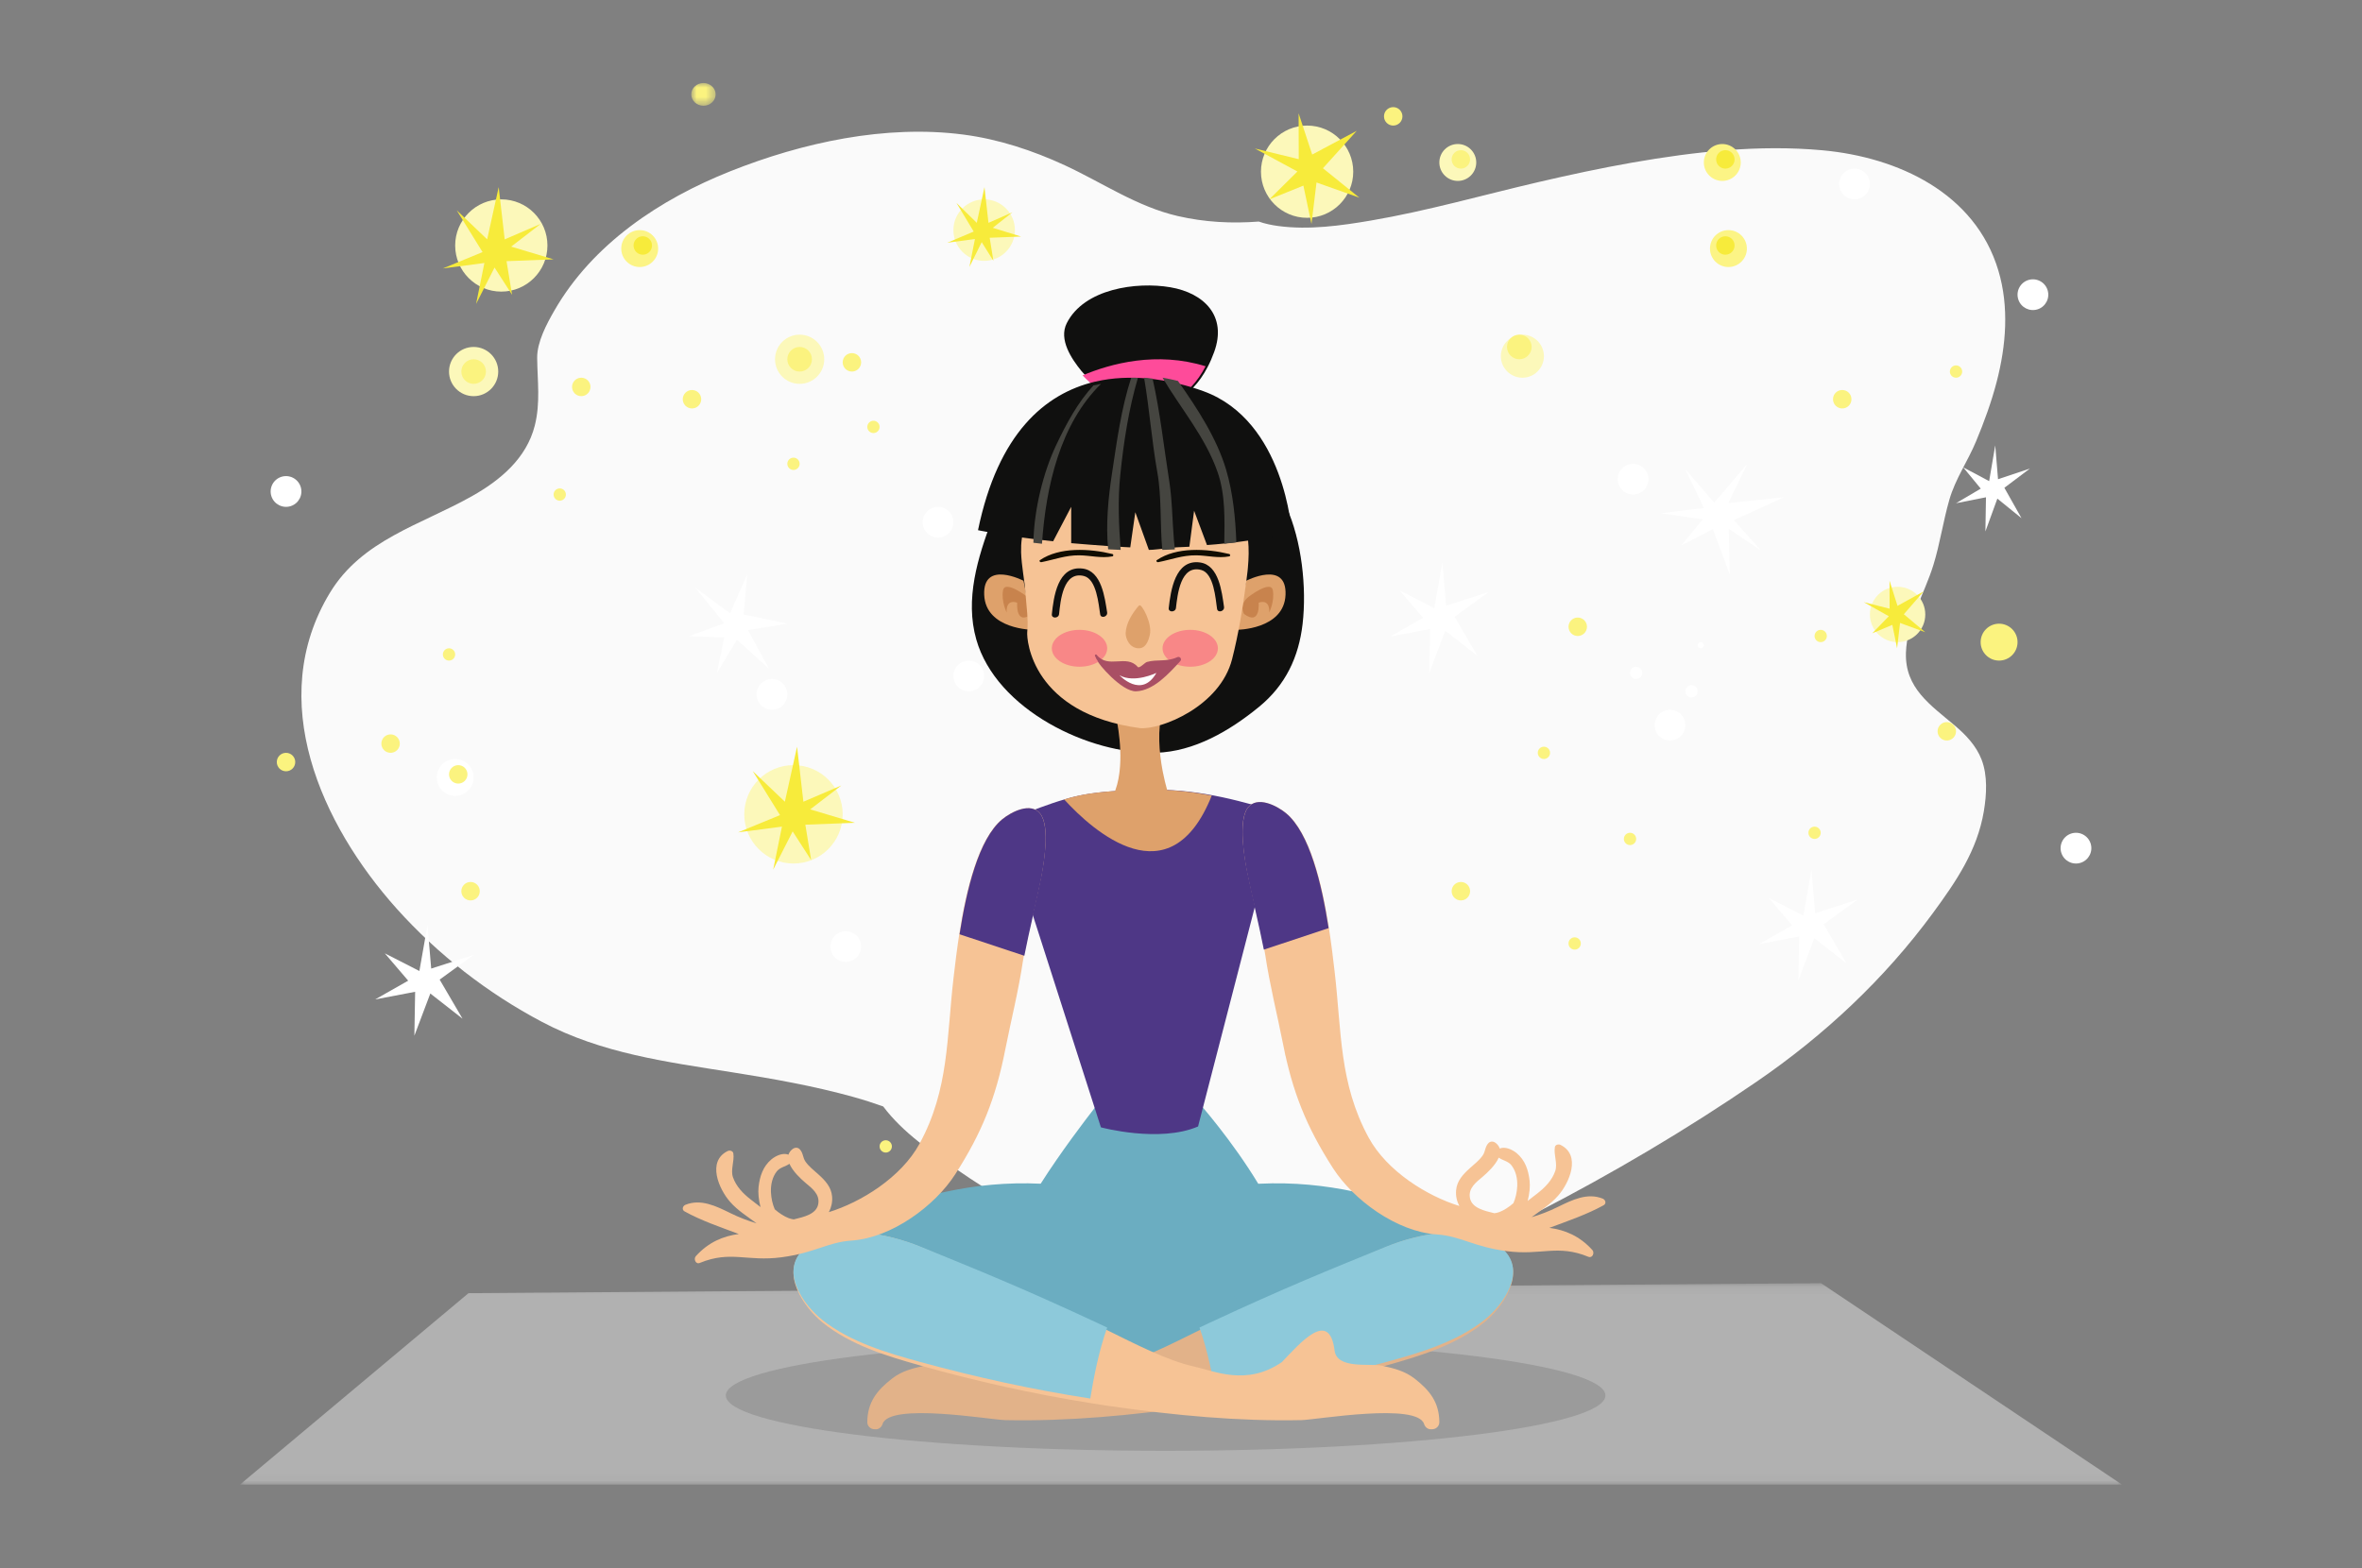
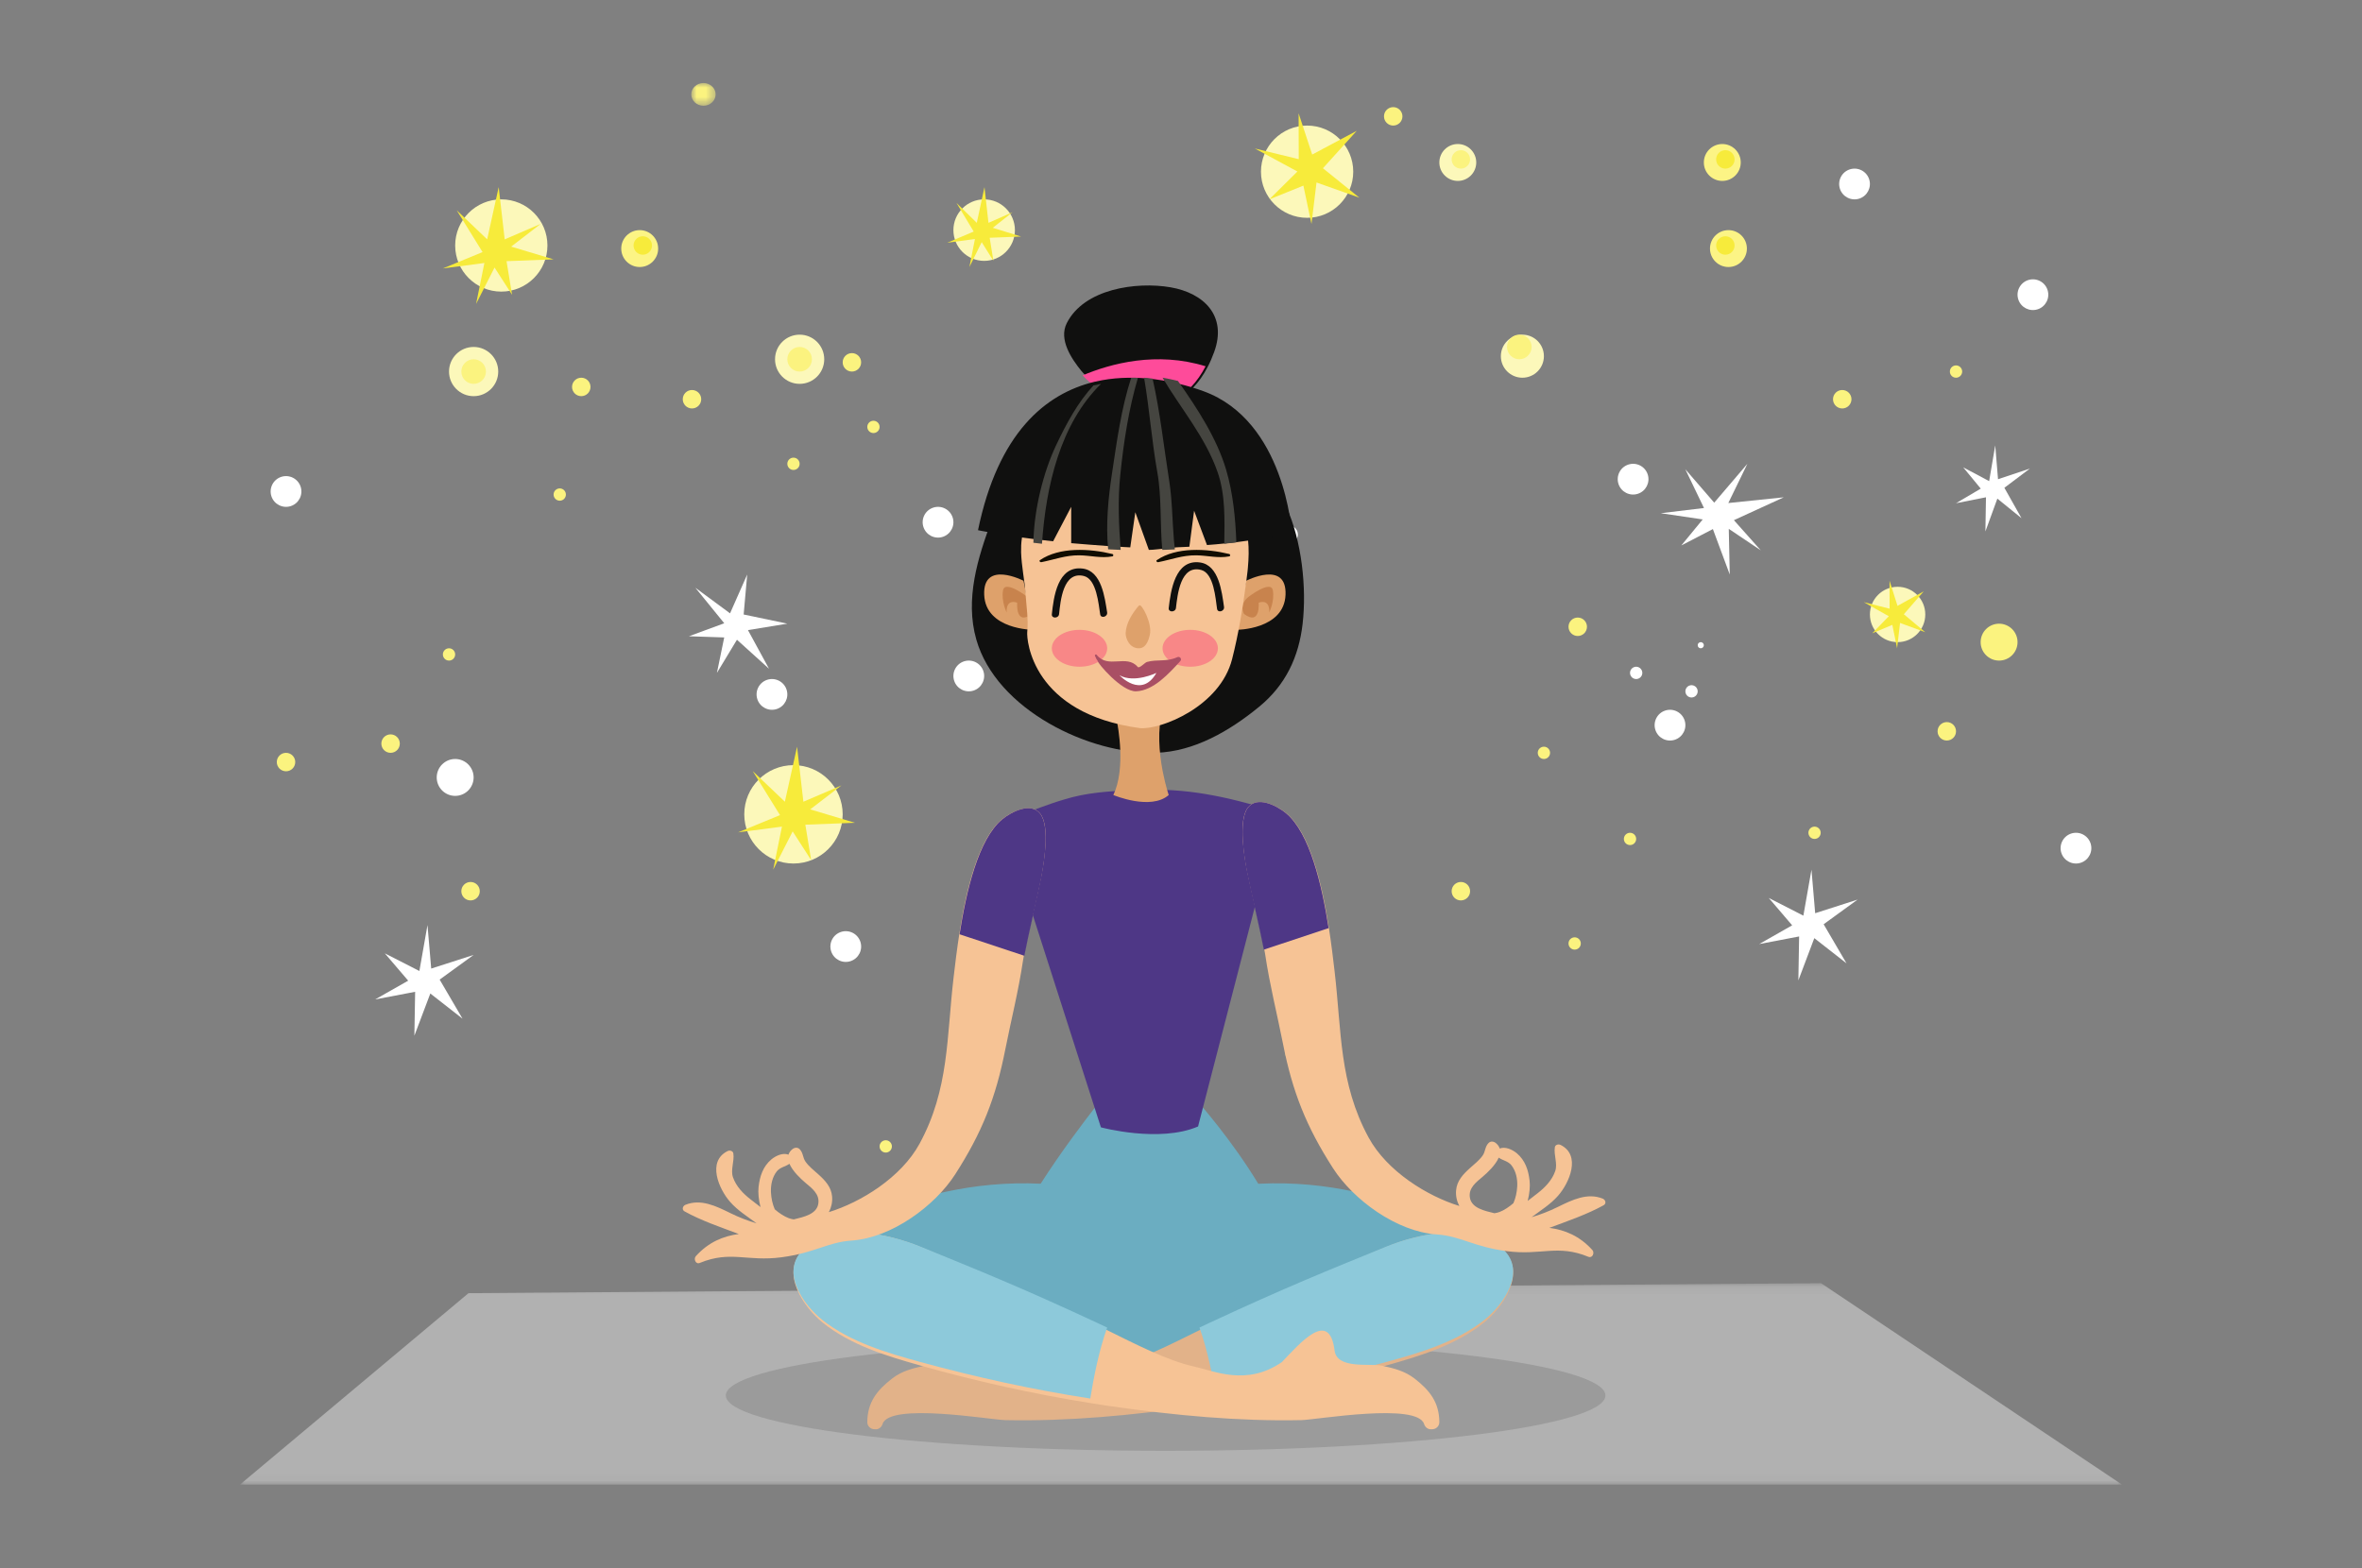
<svg xmlns="http://www.w3.org/2000/svg" width="256" height="170" viewBox="0 0 256 170" fill="none">
  <rect x="0" y="0" width="256" height="170" fill="#808080" stroke="none" />
-   <path fill-rule="evenodd" clip-rule="evenodd" d="M211.866 78.653C209.223 76.415 206.446 74.595 206.572 70.754C206.684 67.378 208.577 64.397 209.551 61.236C210.268 58.908 210.607 56.488 211.282 54.155C211.933 51.904 213.287 49.977 214.178 47.829C215.049 45.733 215.834 43.595 216.405 41.396C217.428 37.461 217.767 33.264 216.586 29.322C214.069 20.913 205.714 17.046 197.535 16.293C190.672 15.662 183.683 16.442 176.919 17.625C173.483 18.227 170.075 18.964 166.714 19.746C160.691 21.149 154.705 22.862 148.605 23.905C145.323 24.465 141.863 24.949 138.537 24.502C137.839 24.409 137.113 24.258 136.429 24.019C133.52 24.244 130.588 24.097 127.664 23.424C123.233 22.404 119.502 19.817 115.43 17.929C111.94 16.311 108.224 15.084 104.399 14.587C95.966 13.491 86.986 15.448 79.16 18.563C71.532 21.599 64.233 26.442 60.074 33.685C59.233 35.151 58.2 37.091 58.219 38.803C58.247 41.297 58.584 43.688 57.959 46.146C57.055 49.702 54.222 52.057 51.159 53.784C45.611 56.913 39.235 58.509 35.748 64.278C28.726 75.892 34.802 89.365 43.002 98.514C47.45 103.475 52.855 107.673 58.749 110.785C65.227 114.204 72.201 115.11 79.358 116.245C83.78 116.946 88.191 117.72 92.507 118.923C93.591 119.226 94.662 119.57 95.722 119.947C97.88 122.815 100.933 124.851 103.858 126.887C105.549 128.062 107.294 129.146 109.046 130.214C111.309 132.401 114.165 134.045 116.921 135.463C117.556 135.79 118.198 136.094 118.842 136.388C119.193 136.566 119.549 136.726 119.904 136.859C126.542 139.677 133.64 140.775 140.904 140.075C149.935 139.203 158.521 135.574 166.509 131.464C174.689 127.255 182.801 122.465 190.389 117.263C197.716 112.242 204.266 106.116 209.519 98.95C212.025 95.532 214.301 92.201 215.016 87.941C215.318 86.138 215.434 84.066 214.766 82.339C214.189 80.845 213.069 79.671 211.866 78.653Z" fill="#FAFAFA" />
  <path fill-rule="evenodd" clip-rule="evenodd" d="M189.386 50.28L187.319 54.533L193.333 53.912L187.926 56.391L190.836 59.66L187.37 57.332L187.475 62.28L185.647 57.357L182.226 59.13L184.546 56.31L180 55.636L184.682 55.073L182.656 50.865L185.791 54.493L189.386 50.28Z" fill="white" />
-   <path fill-rule="evenodd" clip-rule="evenodd" d="M160.129 71.1L156.639 68.371L154.911 72.947L154.994 68.186L150.667 69.011L154.24 66.979L151.706 64.015L155.454 65.93L156.332 60.947L156.734 65.668L161.333 64.189L157.651 66.863L160.129 71.1Z" fill="white" />
  <path fill-rule="evenodd" clip-rule="evenodd" d="M200.129 104.433L196.639 101.704L194.911 106.28L194.994 101.519L190.667 102.344L194.24 100.313L191.706 97.348L195.454 99.264L196.332 94.28L196.734 99.001L201.333 97.522L197.651 100.196L200.129 104.433Z" fill="white" />
  <path fill-rule="evenodd" clip-rule="evenodd" d="M50.129 110.433L46.639 107.704L44.911 112.28L44.994 107.519L40.666 108.344L44.24 106.313L41.706 103.348L45.454 105.264L46.332 100.28L46.735 105.001L51.333 103.522L47.651 106.196L50.129 110.433Z" fill="white" />
  <path fill-rule="evenodd" clip-rule="evenodd" d="M219.097 56.177L216.479 54.054L215.183 57.613L215.246 53.91L212 54.552L214.68 52.971L212.78 50.666L215.59 52.157L216.249 48.28L216.551 51.952L220 50.801L217.239 52.881L219.097 56.177Z" fill="white" />
  <path fill-rule="evenodd" clip-rule="evenodd" d="M85.333 67.609L81.066 68.309L83.348 72.496L79.873 69.353L77.702 72.947L78.493 69.104L74.666 68.975L78.496 67.566L75.365 63.716L79.125 66.491L80.984 62.28L80.599 66.616L85.333 67.609Z" fill="white" />
  <path fill-rule="evenodd" clip-rule="evenodd" d="M181.519 80.197C180.644 80.484 179.703 80.007 179.416 79.133C179.13 78.258 179.606 77.317 180.48 77.03C181.355 76.743 182.296 77.22 182.583 78.094C182.87 78.969 182.394 79.91 181.519 80.197Z" fill="white" />
  <path fill-rule="evenodd" clip-rule="evenodd" d="M31.519 54.864C30.644 55.15 29.703 54.673 29.417 53.8C29.13 52.925 29.606 51.984 30.48 51.696C31.355 51.411 32.296 51.887 32.583 52.761C32.87 53.635 32.394 54.577 31.519 54.864Z" fill="white" />
  <path fill-rule="evenodd" clip-rule="evenodd" d="M220.852 33.53C219.978 33.816 219.036 33.34 218.75 32.466C218.463 31.592 218.939 30.651 219.814 30.363C220.688 30.077 221.63 30.554 221.917 31.428C222.203 32.302 221.727 33.244 220.852 33.53Z" fill="white" />
  <path fill-rule="evenodd" clip-rule="evenodd" d="M225.519 93.53C224.644 93.817 223.703 93.34 223.416 92.466C223.13 91.592 223.606 90.651 224.48 90.363C225.354 90.077 226.296 90.553 226.583 91.428C226.87 92.302 226.393 93.244 225.519 93.53Z" fill="white" />
  <path fill-rule="evenodd" clip-rule="evenodd" d="M105.519 74.864C104.644 75.15 103.703 74.673 103.416 73.799C103.13 72.925 103.606 71.984 104.48 71.696C105.355 71.411 106.296 71.886 106.583 72.761C106.87 73.635 106.393 74.577 105.519 74.864Z" fill="white" />
  <path fill-rule="evenodd" clip-rule="evenodd" d="M102.186 58.197C101.311 58.483 100.37 58.006 100.083 57.132C99.797 56.258 100.273 55.317 101.147 55.03C102.022 54.744 102.963 55.22 103.25 56.094C103.537 56.968 103.06 57.91 102.186 58.197Z" fill="white" />
  <path fill-rule="evenodd" clip-rule="evenodd" d="M92.186 104.197C91.312 104.483 90.371 104.006 90.084 103.132C89.797 102.258 90.272 101.317 91.148 101.03C92.022 100.744 92.963 101.22 93.25 102.094C93.537 102.968 93.061 103.91 92.186 104.197Z" fill="white" />
  <path fill-rule="evenodd" clip-rule="evenodd" d="M84.186 76.864C83.311 77.15 82.37 76.673 82.083 75.799C81.797 74.924 82.273 73.983 83.147 73.696C84.022 73.41 84.964 73.886 85.25 74.761C85.537 75.635 85.061 76.576 84.186 76.864Z" fill="white" />
  <path fill-rule="evenodd" clip-rule="evenodd" d="M177.519 53.53C176.644 53.817 175.702 53.34 175.416 52.466C175.13 51.592 175.606 50.65 176.48 50.364C177.355 50.077 178.296 50.553 178.583 51.428C178.869 52.301 178.394 53.243 177.519 53.53Z" fill="white" />
  <path fill-rule="evenodd" clip-rule="evenodd" d="M201.519 21.53C200.645 21.817 199.702 21.34 199.416 20.466C199.13 19.591 199.606 18.65 200.48 18.363C201.355 18.076 202.296 18.553 202.583 19.428C202.869 20.301 202.394 21.243 201.519 21.53Z" fill="white" />
  <path fill-rule="evenodd" clip-rule="evenodd" d="M184.437 70.263C184.262 70.321 184.074 70.225 184.017 70.051C183.959 69.876 184.055 69.687 184.23 69.63C184.404 69.573 184.592 69.668 184.65 69.843C184.707 70.017 184.612 70.206 184.437 70.263Z" fill="white" />
  <path fill-rule="evenodd" clip-rule="evenodd" d="M112.437 46.263C112.262 46.321 112.074 46.225 112.017 46.051C111.959 45.876 112.055 45.687 112.23 45.63C112.404 45.573 112.592 45.668 112.65 45.843C112.707 46.017 112.612 46.206 112.437 46.263Z" fill="white" />
  <path fill-rule="evenodd" clip-rule="evenodd" d="M183.54 75.58C183.191 75.695 182.814 75.504 182.7 75.154C182.585 74.805 182.776 74.428 183.126 74.313C183.475 74.199 183.851 74.389 183.967 74.739C184.081 75.089 183.89 75.465 183.54 75.58Z" fill="white" />
  <path fill-rule="evenodd" clip-rule="evenodd" d="M177.541 73.58C177.191 73.695 176.815 73.504 176.7 73.155C176.585 72.805 176.775 72.428 177.125 72.313C177.475 72.199 177.853 72.39 177.966 72.739C178.081 73.089 177.891 73.466 177.541 73.58Z" fill="white" />
  <mask id="mask0_1544_5740" style="mask-type:luminance" maskUnits="userSpaceOnUse" x="74" y="9" width="4" height="3">
    <path d="M74.922 9H77.562V11.464H74.922V9Z" fill="white" />
  </mask>
  <g mask="url(#mask0_1544_5740)">
    <path fill-rule="evenodd" clip-rule="evenodd" d="M77.562 10.231C77.562 10.912 76.971 11.464 76.242 11.464C75.513 11.464 74.922 10.912 74.922 10.231C74.922 9.552 75.513 9 76.242 9C76.971 9 77.562 9.552 77.562 10.231Z" fill="#FBF37F" />
  </g>
  <path fill-rule="evenodd" clip-rule="evenodd" d="M152 12.613C152 13.165 151.552 13.613 151 13.613C150.447 13.613 150 13.165 150 12.613C150 12.061 150.447 11.613 151 11.613C151.552 11.613 152 12.061 152 12.613Z" fill="#FBF37F" />
  <path fill-rule="evenodd" clip-rule="evenodd" d="M64 41.946C64 42.499 63.552 42.947 63 42.947C62.448 42.947 62 42.499 62 41.946C62 41.394 62.448 40.947 63 40.947C63.552 40.947 64 41.394 64 41.946Z" fill="#FBF37F" />
  <path fill-rule="evenodd" clip-rule="evenodd" d="M59.333 26.614C59.333 29.374 57.094 31.613 54.333 31.613C51.572 31.613 49.333 29.374 49.333 26.614C49.333 23.852 51.572 21.613 54.333 21.613C57.094 21.613 59.333 23.852 59.333 26.614Z" fill="#FCF8BA" />
  <path fill-rule="evenodd" clip-rule="evenodd" d="M49.499 22.794L52.8 25.948L54.05 20.28L54.7 25.948L58.599 24.272L55.4 26.736L60 28.116L54.9 28.313L55.5 31.96L53.6 29.004L51.6 32.947L52.5 28.51L48 29.102L52.3 27.328L49.499 22.794Z" fill="#F7EB3B" />
  <path fill-rule="evenodd" clip-rule="evenodd" d="M54 40.28C54 41.753 52.806 42.947 51.333 42.947C49.861 42.947 48.666 41.753 48.666 40.28C48.666 38.807 49.861 37.613 51.333 37.613C52.806 37.613 54 38.807 54 40.28Z" fill="#FCF8BA" />
  <path fill-rule="evenodd" clip-rule="evenodd" d="M52.667 40.28C52.667 41.016 52.07 41.613 51.333 41.613C50.597 41.613 50 41.016 50 40.28C50 39.544 50.597 38.947 51.333 38.947C52.07 38.947 52.667 39.544 52.667 40.28Z" fill="#FBF37F" />
  <path fill-rule="evenodd" clip-rule="evenodd" d="M146.667 18.613C146.667 21.374 144.428 23.613 141.667 23.613C138.905 23.613 136.667 21.374 136.667 18.613C136.667 15.852 138.905 13.613 141.667 13.613C144.428 13.613 146.667 15.852 146.667 18.613Z" fill="#FCF8BA" />
  <path fill-rule="evenodd" clip-rule="evenodd" d="M147.049 14.179L143.383 18.238L147.333 21.431L142.687 19.783L142.141 24.28L141.265 20.122L137.562 21.62L140.616 18.593L136 16.095L140.761 17.256L140.747 12.28L142.219 16.754L147.049 14.179Z" fill="#F7EB3B" />
  <path fill-rule="evenodd" clip-rule="evenodd" d="M167.333 38.613C167.333 39.902 166.289 40.947 165 40.947C163.711 40.947 162.667 39.902 162.667 38.613C162.667 37.325 163.711 36.28 165 36.28C166.289 36.28 167.333 37.325 167.333 38.613Z" fill="#FCF8BA" />
  <path fill-rule="evenodd" clip-rule="evenodd" d="M166 37.613C166 38.349 165.402 38.947 164.667 38.947C163.93 38.947 163.333 38.349 163.333 37.613C163.333 36.877 163.93 36.28 164.667 36.28C165.402 36.28 166 36.877 166 37.613Z" fill="#FBF37F" />
  <path fill-rule="evenodd" clip-rule="evenodd" d="M160 17.613C160 18.718 159.105 19.613 158 19.613C156.896 19.613 156 18.718 156 17.613C156 16.509 156.896 15.613 158 15.613C159.105 15.613 160 16.509 160 17.613Z" fill="#FCF8BA" />
  <path fill-rule="evenodd" clip-rule="evenodd" d="M159.333 17.28C159.333 17.832 158.885 18.28 158.332 18.28C157.78 18.28 157.333 17.832 157.333 17.28C157.333 16.727 157.78 16.28 158.332 16.28C158.885 16.28 159.333 16.727 159.333 17.28Z" fill="#FBF37F" />
  <path fill-rule="evenodd" clip-rule="evenodd" d="M188.667 17.613C188.667 18.718 187.771 19.613 186.667 19.613C185.561 19.613 184.667 18.718 184.667 17.613C184.667 16.509 185.561 15.613 186.667 15.613C187.771 15.613 188.667 16.509 188.667 17.613Z" fill="#FCF485" />
  <path fill-rule="evenodd" clip-rule="evenodd" d="M188 17.28C188 17.832 187.553 18.28 187 18.28C186.447 18.28 186 17.832 186 17.28C186 16.728 186.447 16.28 187 16.28C187.553 16.28 188 16.728 188 17.28Z" fill="#F7EB3B" />
  <path fill-rule="evenodd" clip-rule="evenodd" d="M189.333 26.947C189.333 28.051 188.437 28.947 187.333 28.947C186.228 28.947 185.333 28.051 185.333 26.947C185.333 25.842 186.228 24.947 187.333 24.947C188.437 24.947 189.333 25.842 189.333 26.947Z" fill="#FCF485" />
  <path fill-rule="evenodd" clip-rule="evenodd" d="M188 26.613C188 27.165 187.553 27.613 186.999 27.613C186.447 27.613 186 27.165 186 26.613C186 26.061 186.447 25.613 186.999 25.613C187.553 25.613 188 26.061 188 26.613Z" fill="#F7EB3B" />
  <path fill-rule="evenodd" clip-rule="evenodd" d="M71.333 26.947C71.333 28.051 70.437 28.947 69.333 28.947C68.228 28.947 67.333 28.051 67.333 26.947C67.333 25.842 68.228 24.947 69.333 24.947C70.437 24.947 71.333 25.842 71.333 26.947Z" fill="#FCF485" />
  <path fill-rule="evenodd" clip-rule="evenodd" d="M70.666 26.613C70.666 27.165 70.219 27.613 69.666 27.613C69.114 27.613 68.666 27.165 68.666 26.613C68.666 26.061 69.114 25.613 69.666 25.613C70.219 25.613 70.666 26.061 70.666 26.613Z" fill="#F7EB3B" />
  <path fill-rule="evenodd" clip-rule="evenodd" d="M76 43.28C76 43.831 75.552 44.28 75 44.28C74.447 44.28 74 43.831 74 43.28C74 42.727 74.447 42.28 75 42.28C75.552 42.28 76 42.727 76 43.28Z" fill="#FBF37F" />
  <path fill-rule="evenodd" clip-rule="evenodd" d="M86.666 50.28C86.666 50.648 86.367 50.947 86 50.947C85.631 50.947 85.333 50.648 85.333 50.28C85.333 49.912 85.631 49.613 86 49.613C86.367 49.613 86.666 49.912 86.666 50.28Z" fill="#FBF37F" />
  <path fill-rule="evenodd" clip-rule="evenodd" d="M197.333 90.28C197.333 90.648 197.034 90.947 196.667 90.947C196.298 90.947 196 90.648 196 90.28C196 89.911 196.298 89.613 196.667 89.613C197.034 89.613 197.333 89.911 197.333 90.28Z" fill="#FBF37F" />
  <path fill-rule="evenodd" clip-rule="evenodd" d="M212.666 40.28C212.666 40.648 212.367 40.947 211.999 40.947C211.631 40.947 211.333 40.648 211.333 40.28C211.333 39.911 211.631 39.613 211.999 39.613C212.367 39.613 212.666 39.911 212.666 40.28Z" fill="#FBF37F" />
  <path fill-rule="evenodd" clip-rule="evenodd" d="M140.666 114.28C140.666 114.648 140.368 114.947 140 114.947C139.632 114.947 139.333 114.648 139.333 114.28C139.333 113.911 139.632 113.613 140 113.613C140.368 113.613 140.666 113.911 140.666 114.28Z" fill="#FBF37F" />
  <path fill-rule="evenodd" clip-rule="evenodd" d="M96.666 124.28C96.666 124.647 96.368 124.947 96 124.947C95.632 124.947 95.333 124.647 95.333 124.28C95.333 123.911 95.632 123.613 96 123.613C96.368 123.613 96.666 123.911 96.666 124.28Z" fill="#FBF37F" />
  <path fill-rule="evenodd" clip-rule="evenodd" d="M95.333 46.28C95.333 46.647 95.035 46.947 94.667 46.947C94.299 46.947 94 46.647 94 46.28C94 45.911 94.299 45.613 94.667 45.613C95.035 45.613 95.333 45.911 95.333 46.28Z" fill="#FBF37F" />
  <path fill-rule="evenodd" clip-rule="evenodd" d="M177.333 90.947C177.333 91.314 177.035 91.613 176.667 91.613C176.298 91.613 176 91.314 176 90.947C176 90.578 176.298 90.28 176.667 90.28C177.035 90.28 177.333 90.578 177.333 90.947Z" fill="#FBF37F" />
-   <path fill-rule="evenodd" clip-rule="evenodd" d="M198 68.947C198 69.314 197.701 69.613 197.333 69.613C196.965 69.613 196.667 69.314 196.667 68.947C196.667 68.577 196.965 68.28 197.333 68.28C197.701 68.28 198 68.577 198 68.947Z" fill="#FBF37F" />
  <path fill-rule="evenodd" clip-rule="evenodd" d="M49.333 70.947C49.333 71.314 49.035 71.613 48.667 71.613C48.298 71.613 48 71.314 48 70.947C48 70.578 48.298 70.28 48.667 70.28C49.035 70.28 49.333 70.578 49.333 70.947Z" fill="#FBF37F" />
  <path fill-rule="evenodd" clip-rule="evenodd" d="M171.333 102.28C171.333 102.647 171.035 102.947 170.667 102.947C170.298 102.947 170 102.647 170 102.28C170 101.911 170.298 101.613 170.667 101.613C171.035 101.613 171.333 101.911 171.333 102.28Z" fill="#FBF37F" />
  <path fill-rule="evenodd" clip-rule="evenodd" d="M168 81.613C168 81.981 167.701 82.28 167.333 82.28C166.965 82.28 166.667 81.981 166.667 81.613C166.667 81.245 166.965 80.947 167.333 80.947C167.701 80.947 168 81.245 168 81.613Z" fill="#FBF37F" />
  <path fill-rule="evenodd" clip-rule="evenodd" d="M61.333 53.613C61.333 53.981 61.035 54.28 60.667 54.28C60.298 54.28 60 53.981 60 53.613C60 53.245 60.298 52.947 60.667 52.947C61.035 52.947 61.333 53.245 61.333 53.613Z" fill="#FBF37F" />
  <path fill-rule="evenodd" clip-rule="evenodd" d="M93.333 39.28C93.333 39.831 92.885 40.28 92.333 40.28C91.78 40.28 91.333 39.831 91.333 39.28C91.333 38.727 91.78 38.28 92.333 38.28C92.885 38.28 93.333 38.727 93.333 39.28Z" fill="#FBF37F" />
  <path fill-rule="evenodd" clip-rule="evenodd" d="M43.333 80.614C43.333 81.165 42.885 81.613 42.333 81.613C41.78 81.613 41.333 81.165 41.333 80.614C41.333 80.061 41.78 79.613 42.333 79.613C42.885 79.613 43.333 80.061 43.333 80.614Z" fill="#FBF37F" />
  <path fill-rule="evenodd" clip-rule="evenodd" d="M159.333 96.613C159.333 97.166 158.885 97.613 158.333 97.613C157.78 97.613 157.333 97.166 157.333 96.613C157.333 96.061 157.78 95.613 158.333 95.613C158.885 95.613 159.333 96.061 159.333 96.613Z" fill="#FBF37F" />
  <path fill-rule="evenodd" clip-rule="evenodd" d="M200.667 43.28C200.667 43.832 200.219 44.28 199.667 44.28C199.114 44.28 198.667 43.832 198.667 43.28C198.667 42.727 199.114 42.28 199.667 42.28C200.219 42.28 200.667 42.727 200.667 43.28Z" fill="#FBF37F" />
  <path fill-rule="evenodd" clip-rule="evenodd" d="M172 67.946C172 68.499 171.552 68.947 171 68.947C170.448 68.947 170 68.499 170 67.946C170 67.394 170.448 66.947 171 66.947C171.552 66.947 172 67.394 172 67.946Z" fill="#FBF37F" />
  <path fill-rule="evenodd" clip-rule="evenodd" d="M32 82.613C32 83.165 31.552 83.613 31 83.613C30.447 83.613 30 83.165 30 82.613C30 82.06 30.447 81.613 31 81.613C31.552 81.613 32 82.06 32 82.613Z" fill="#FBF37F" />
  <path fill-rule="evenodd" clip-rule="evenodd" d="M212 79.28C212 79.832 211.552 80.28 211 80.28C210.448 80.28 210 79.832 210 79.28C210 78.727 210.448 78.28 211 78.28C211.552 78.28 212 78.727 212 79.28Z" fill="#FBF37F" />
  <path fill-rule="evenodd" clip-rule="evenodd" d="M218.667 69.614C218.667 70.718 217.77 71.613 216.666 71.613C215.563 71.613 214.667 70.718 214.667 69.614C214.667 68.509 215.563 67.613 216.666 67.613C217.77 67.613 218.667 68.509 218.667 69.614Z" fill="#FBF37F" />
  <path fill-rule="evenodd" clip-rule="evenodd" d="M52 96.613C52 97.166 51.552 97.613 51 97.613C50.448 97.613 50 97.166 50 96.613C50 96.06 50.448 95.613 51 95.613C51.552 95.613 52 96.06 52 96.613Z" fill="#FBF37F" />
  <path fill-rule="evenodd" clip-rule="evenodd" d="M91.333 88.28C91.333 91.226 88.946 93.613 86 93.613C83.054 93.613 80.666 91.226 80.666 88.28C80.666 85.334 83.054 82.947 86 82.947C88.946 82.947 91.333 85.334 91.333 88.28Z" fill="#FCF8BA" />
  <path fill-rule="evenodd" clip-rule="evenodd" d="M81.584 83.593L85.067 86.913L86.387 80.947L87.073 86.913L91.189 85.15L87.812 87.743L92.667 89.196L87.284 89.403L87.916 93.243L85.911 90.13L83.8 94.28L84.75 89.612L80 90.234L84.539 88.366L81.584 83.593Z" fill="#F7EB3B" />
  <path fill-rule="evenodd" clip-rule="evenodd" d="M110 24.947C110 26.787 108.507 28.28 106.667 28.28C104.825 28.28 103.333 26.787 103.333 24.947C103.333 23.106 104.825 21.613 106.667 21.613C108.507 21.613 110 23.106 110 24.947Z" fill="#FCF8BA" />
  <path fill-rule="evenodd" clip-rule="evenodd" d="M103.666 22L105.867 24.158L106.7 20.28L107.133 24.158L109.733 23.011L107.599 24.697L110.667 25.642L107.266 25.776L107.666 28.272L106.399 26.249L105.067 28.947L105.666 25.911L102.667 26.316L105.533 25.102L103.666 22Z" fill="#F7EB3B" />
  <path fill-rule="evenodd" clip-rule="evenodd" d="M89.333 38.947C89.333 40.419 88.139 41.613 86.667 41.613C85.194 41.613 84 40.419 84 38.947C84 37.474 85.194 36.28 86.667 36.28C88.139 36.28 89.333 37.474 89.333 38.947Z" fill="#FCF8BA" />
  <path fill-rule="evenodd" clip-rule="evenodd" d="M88 38.946C88 39.682 87.403 40.28 86.665 40.28C85.93 40.28 85.333 39.682 85.333 38.946C85.333 38.21 85.93 37.613 86.665 37.613C87.403 37.613 88 38.21 88 38.946Z" fill="#FBF37F" />
  <path fill-rule="evenodd" clip-rule="evenodd" d="M51.333 84.281C51.333 85.385 50.437 86.28 49.334 86.28C48.229 86.28 47.333 85.385 47.333 84.281C47.333 83.176 48.229 82.28 49.334 82.28C50.437 82.28 51.333 83.176 51.333 84.281Z" fill="white" />
-   <path fill-rule="evenodd" clip-rule="evenodd" d="M50.666 83.946C50.666 84.499 50.219 84.947 49.666 84.947C49.115 84.947 48.666 84.499 48.666 83.946C48.666 83.395 49.115 82.947 49.666 82.947C50.219 82.947 50.666 83.395 50.666 83.946Z" fill="#FBF37F" />
  <path fill-rule="evenodd" clip-rule="evenodd" d="M208.667 66.613C208.667 68.271 207.323 69.613 205.667 69.613C204.009 69.613 202.667 68.271 202.667 66.613C202.667 64.957 204.009 63.613 205.667 63.613C207.323 63.613 208.667 64.957 208.667 66.613Z" fill="#FCF8BA" />
  <path fill-rule="evenodd" clip-rule="evenodd" d="M208.498 64.107L206.343 66.588L208.667 68.538L205.933 67.532L205.612 70.28L205.097 67.739L202.919 68.655L204.716 66.805L202 65.278L204.801 65.988L204.793 62.947L205.658 65.681L208.498 64.107Z" fill="#F7EB3B" />
  <path fill-rule="evenodd" clip-rule="evenodd" d="M117.333 57.946C117.333 58.499 116.886 58.947 116.334 58.947C115.78 58.947 115.333 58.499 115.333 57.946C115.333 57.395 115.78 56.947 116.334 56.947C116.886 56.947 117.333 57.395 117.333 57.946Z" fill="white" />
  <path fill-rule="evenodd" clip-rule="evenodd" d="M140.667 57.946C140.667 58.499 140.219 58.947 139.667 58.947C139.115 58.947 138.667 58.499 138.667 57.946C138.667 57.395 139.115 56.947 139.667 56.947C140.219 56.947 140.667 57.395 140.667 57.946Z" fill="white" />
  <mask id="mask1_1544_5740" style="mask-type:luminance" maskUnits="userSpaceOnUse" x="26" y="139" width="204" height="22">
    <path d="M26 139.109H229.995V160.947H26V139.109Z" fill="white" />
  </mask>
  <g mask="url(#mask1_1544_5740)">
    <path fill-rule="evenodd" clip-rule="evenodd" d="M229.995 160.947H26L50.777 140.19L197.372 139.109L229.995 160.947Z" fill="#B1B1B1" />
  </g>
  <path opacity="0.192" fill-rule="evenodd" clip-rule="evenodd" d="M174 151.28C174 154.593 152.659 157.28 126.333 157.28C100.007 157.28 78.666 154.593 78.666 151.28C78.666 147.966 100.007 145.28 126.333 145.28C152.659 145.28 174 147.966 174 151.28Z" fill="#404040" />
  <path fill-rule="evenodd" clip-rule="evenodd" d="M119.031 119.613C119.031 119.613 110.018 130.954 109.747 134.802C109.312 136.234 109.186 137.741 109.532 139.278C110.264 142.527 113.929 144.213 116.699 145.238C123.945 147.919 133.09 147.916 138.714 141.789C144.277 135.73 129.982 119.613 129.982 119.613H119.031Z" fill="#6BADC1" />
  <path fill-rule="evenodd" clip-rule="evenodd" d="M87.093 135.778C87.093 135.778 98.019 127.606 112.813 128.325C127.607 129.044 121.059 141.748 108.933 142.227C96.807 142.707 84.169 139.875 87.093 135.778Z" fill="#6BADC1" />
  <path fill-rule="evenodd" clip-rule="evenodd" d="M162.24 135.778C162.24 135.778 151.314 127.606 136.52 128.325C121.727 129.044 128.275 141.748 140.401 142.227C152.526 142.707 165.164 139.875 162.24 135.778Z" fill="#6BADC1" />
  <path fill-rule="evenodd" clip-rule="evenodd" d="M139.418 54.957C137.741 51.285 134.532 48.511 130.932 46.843C126.919 44.983 122.094 44.56 117.774 45.274C115.7 45.616 113.545 46.233 111.875 47.556C110.547 48.608 109.887 50.318 109.316 51.857C109.264 51.997 109.303 52.107 109.377 52.187C108.51 53.529 107.927 55.22 107.503 56.352C105.968 60.454 104.566 64.95 105.814 69.328C107.984 76.951 118.1 81.822 125.303 81.606C129.433 81.482 133.276 79.236 136.464 76.623C139.34 74.267 140.761 71.227 141.178 67.653C141.638 63.709 141.081 58.597 139.418 54.957Z" fill="#10100F" />
  <path fill-rule="evenodd" clip-rule="evenodd" d="M126.855 31.143C123.164 30.513 117.499 31.295 115.616 35.039C114.723 36.808 116.137 38.905 117.202 40.211C117.365 40.408 117.536 40.598 117.707 40.78C119.747 42.93 122.582 44.099 124.712 46.15C125.128 46.545 125.806 45.952 125.39 45.55C125.128 45.299 124.853 45.063 124.577 44.828C125.478 44.608 126.408 44.031 127.071 43.689C128.835 42.77 130.012 41.472 130.874 39.808C131.143 39.299 131.381 38.753 131.589 38.176C133.033 34.242 130.481 31.766 126.855 31.143Z" fill="#10100F" />
  <path fill-rule="evenodd" clip-rule="evenodd" d="M130.666 39.707C129.793 41.396 128.601 42.715 126.815 43.649C126.144 43.996 125.202 44.582 124.29 44.806C124.569 45.044 124.847 45.284 125.112 45.538C125.534 45.947 124.847 46.549 124.426 46.148C122.269 44.066 119.398 42.878 117.333 40.695C120.385 39.407 125.368 38.064 130.666 39.707Z" fill="#FE4B9A" />
  <path fill-rule="evenodd" clip-rule="evenodd" d="M138.667 88.012L136.9 94.846L129.849 122.12C125.658 123.924 119.319 122.213 119.319 122.213L110.453 94.565L108.667 88.996C108.686 88.996 110.122 88.5 110.182 88.478C111.908 87.876 113.61 87.171 115.366 86.663C115.893 86.499 116.429 86.363 116.976 86.249C117.358 86.166 117.75 86.103 118.133 86.041C120.188 85.731 122.282 85.678 124.347 85.626C126.846 85.555 129.221 85.791 131.593 86.249C132.74 86.466 133.886 86.735 135.042 87.047C136.25 87.379 137.458 87.69 138.667 88.012Z" fill="#4E3786" />
-   <path fill-rule="evenodd" clip-rule="evenodd" d="M131.333 86.25C126.805 97.573 118.489 90.11 115.333 86.663C115.853 86.5 116.381 86.364 116.92 86.25C117.298 86.167 117.684 86.104 118.062 86.041C120.087 85.731 122.153 85.678 124.189 85.626C126.652 85.555 128.994 85.792 131.333 86.25Z" fill="#DEA16B" />
  <path fill-rule="evenodd" clip-rule="evenodd" d="M126.667 86.188C124.719 87.896 120.667 86.188 120.667 86.188C121.004 85.478 121.206 84.677 121.314 83.85C121.328 83.775 121.337 83.7 121.342 83.627C121.708 80.508 120.831 77.115 120.831 77.115L126.018 76.947C125.399 79.093 125.648 81.642 125.999 83.518C126.013 83.592 126.027 83.665 126.042 83.737C126.328 85.186 126.667 86.188 126.667 86.188Z" fill="#DEA16B" />
  <path fill-rule="evenodd" clip-rule="evenodd" d="M135.065 62.959C135.065 62.959 139.48 60.678 139.33 64.479C139.176 68.28 134 68.28 134 68.28L135.065 62.959Z" fill="#DEA16B" />
  <path fill-rule="evenodd" clip-rule="evenodd" d="M135.298 64.72C135.298 64.72 137.746 62.818 137.956 64.002C138.164 65.187 137.561 66.399 137.561 66.399C137.561 66.399 137.729 64.901 136.419 65.333C136.419 65.333 136.636 67.899 134.834 66.559C134.834 66.559 134.237 65.595 135.298 64.72Z" fill="#C8834D" />
  <path fill-rule="evenodd" clip-rule="evenodd" d="M110.934 62.959C110.934 62.959 106.519 60.677 106.67 64.479C106.824 68.28 112 68.28 112 68.28L110.934 62.959Z" fill="#DEA16B" />
  <path fill-rule="evenodd" clip-rule="evenodd" d="M111.368 64.721C111.368 64.721 108.92 62.817 108.71 64.002C108.502 65.186 109.104 66.399 109.104 66.399C109.104 66.399 108.937 64.902 110.246 65.334C110.246 65.334 110.031 67.9 111.833 66.559C111.833 66.559 112.43 65.594 111.368 64.721Z" fill="#C8834D" />
  <path fill-rule="evenodd" clip-rule="evenodd" d="M135.249 61.552C135.241 61.663 135.229 61.769 135.217 61.881C135.173 62.312 135.114 62.75 135.057 63.186C134.682 65.967 134.231 68.74 133.537 71.461C132.227 76.589 125.845 79.113 123.576 78.938C111.859 77.374 111.248 69.374 111.335 68.506C111.476 67.145 111.236 65.669 111.144 64.312C111.099 63.592 110.989 62.849 110.885 62.108C110.785 61.366 110.694 60.615 110.67 59.878C110.658 59.358 110.678 58.847 110.757 58.339C110.766 58.28 110.778 58.224 110.79 58.161C111.004 56.923 111.408 55.645 111.882 54.491C114.02 49.298 119.644 45.819 125.232 47.283C129.736 48.463 132.576 51.354 134.468 55.52C135.364 57.493 135.437 59.489 135.249 61.552Z" fill="#F6C395" />
  <path fill-rule="evenodd" clip-rule="evenodd" d="M120 70.28C120 71.384 118.657 72.28 117 72.28C115.342 72.28 114 71.384 114 70.28C114 69.176 115.342 68.28 117 68.28C118.657 68.28 120 69.176 120 70.28Z" fill="#F88787" />
  <path fill-rule="evenodd" clip-rule="evenodd" d="M132 70.28C132 71.384 130.657 72.28 129 72.28C127.342 72.28 126 71.384 126 70.28C126 69.176 127.342 68.28 129 68.28C130.657 68.28 132 69.176 132 70.28Z" fill="#F88787" />
  <path fill-rule="evenodd" clip-rule="evenodd" d="M123.486 65.635C123.482 65.638 123.482 65.642 123.481 65.645C123.45 65.654 123.421 65.664 123.4 65.688C122.653 66.574 122.066 67.557 122.002 68.606C121.968 69.186 122.425 70.31 123.455 70.279C124.28 70.256 124.519 69.252 124.619 68.831C124.92 67.572 123.696 65.371 123.486 65.635Z" fill="#DEA16B" />
  <path fill-rule="evenodd" clip-rule="evenodd" d="M127.598 71.242C126.451 71.78 125.407 71.449 124.308 71.762C124.086 71.825 123.483 72.504 123.313 72.304C122.099 70.873 120.099 72.569 118.851 70.98C118.784 70.896 118.636 70.986 118.672 71.088C118.759 71.332 118.869 71.52 118.991 71.678C118.88 71.79 121.567 75.022 123.152 74.945C125.041 74.855 126.704 73.003 127.92 71.674C128.139 71.436 127.865 71.117 127.598 71.242Z" fill="#A94F64" />
  <path fill-rule="evenodd" clip-rule="evenodd" d="M121.333 73.204C121.333 73.204 123.715 75.788 125.333 72.947C125.333 72.947 122.952 74.109 121.333 73.204Z" fill="white" />
  <path fill-rule="evenodd" clip-rule="evenodd" d="M120.555 60.057C118.093 59.459 114.829 59.28 112.718 60.721C112.588 60.81 112.73 60.97 112.867 60.944C114.293 60.664 115.479 60.184 116.989 60.201C118.194 60.216 119.361 60.545 120.555 60.317C120.709 60.287 120.699 60.091 120.555 60.057Z" fill="#110D00" />
  <path fill-rule="evenodd" clip-rule="evenodd" d="M133.222 60.057C130.76 59.459 127.496 59.28 125.384 60.721C125.254 60.81 125.396 60.97 125.533 60.944C126.959 60.664 128.145 60.184 129.656 60.201C130.86 60.216 132.028 60.545 133.222 60.317C133.375 60.287 133.365 60.091 133.222 60.057Z" fill="#110D00" />
  <path fill-rule="evenodd" clip-rule="evenodd" d="M114.786 66.573C114.936 65.158 115.219 61.876 117.481 62.444C118.855 62.789 119.066 65.509 119.241 66.6C119.32 67.088 120.072 66.867 119.994 66.384C119.739 64.809 119.408 61.903 117.347 61.638C114.62 61.286 114.197 64.747 114.002 66.586C113.95 67.078 114.734 67.06 114.786 66.573Z" fill="#10100F" />
  <path fill-rule="evenodd" clip-rule="evenodd" d="M127.453 65.91C127.619 64.488 127.942 61.188 130.196 61.79C131.566 62.157 131.743 64.897 131.907 65.999C131.979 66.49 132.734 66.278 132.662 65.79C132.427 64.201 132.128 61.272 130.072 60.977C127.349 60.587 126.886 64.063 126.67 65.913C126.611 66.407 127.396 66.399 127.453 65.91Z" fill="#10100F" />
  <path fill-rule="evenodd" clip-rule="evenodd" d="M140 57.704C138.065 58.18 136.072 58.522 134.063 58.77C133.622 58.827 133.18 58.871 132.739 58.915C132.096 58.985 131.459 59.042 130.816 59.087L129.42 55.368L128.907 59.27C128.459 59.288 128.017 59.313 127.575 59.333C127.12 59.352 126.673 59.47 126.223 59.483C125.653 59.502 125.081 59.613 124.522 59.613H124.516L123.048 55.531L122.502 59.338C122.067 59.326 121.639 59.288 121.21 59.262C120.787 59.25 120.375 59.212 119.966 59.187C118.602 59.105 117.573 58.991 116.099 58.883V54.944L114.14 58.68C113.782 58.642 113.427 58.605 113.09 58.56C112.772 58.522 112.456 58.484 112.157 58.453C108.383 57.977 106 57.477 106 57.477C108.17 46.956 113.286 42.667 118.631 41.388C118.903 41.326 119.178 41.268 119.45 41.217C120.392 41.046 121.339 40.964 122.269 40.951C122.496 40.945 122.716 40.945 122.944 40.951C123.386 40.958 123.827 40.983 124.262 41.021C124.569 41.046 124.879 41.078 125.178 41.117C125.445 41.154 125.711 41.193 125.971 41.236C126.548 41.331 127.114 41.445 127.659 41.579C128.653 41.813 129.589 42.098 130.433 42.408C139.28 45.626 140 57.704 140 57.704Z" fill="#10100F" />
  <path fill-rule="evenodd" clip-rule="evenodd" d="M119.333 41.613C114.892 45.962 113.358 52.736 112.933 58.947C112.614 58.908 112.301 58.87 112 58.839C112.072 55.205 113.084 51.191 114.449 48.299C115.612 45.843 116.819 43.626 118.511 41.784C118.785 41.722 119.059 41.664 119.333 41.613Z" fill="#454540" />
  <path fill-rule="evenodd" clip-rule="evenodd" d="M121.46 59.613C121.003 59.601 120.546 59.575 120.103 59.549C119.837 56.795 120.126 53.913 120.519 51.333C121.059 47.785 121.509 44.319 122.604 40.951C122.849 40.945 123.087 40.945 123.333 40.951C122.329 44.37 121.79 47.895 121.424 51.443C121.129 54.248 121.263 56.912 121.46 59.613Z" fill="#454540" />
  <path fill-rule="evenodd" clip-rule="evenodd" d="M127.333 59.562C126.875 59.582 126.426 59.6 125.973 59.613C125.713 56.825 125.915 53.902 125.438 51.217C124.836 47.856 124.582 44.347 124 40.947C124.308 40.973 124.621 41.005 124.921 41.044C125.732 44.644 126.144 48.449 126.706 52.016C127.052 54.178 127.052 56.349 127.229 58.518C127.255 58.867 127.294 59.214 127.333 59.562Z" fill="#454540" />
  <path fill-rule="evenodd" clip-rule="evenodd" d="M132.691 58.947C132.723 56.322 132.832 53.665 131.965 51.176C130.642 47.383 128.003 44.327 126 40.947C126.57 41.044 127.13 41.16 127.669 41.295C129.807 44.327 131.889 47.538 132.89 50.917C133.635 53.446 133.897 56.115 134 58.799C133.564 58.856 133.127 58.901 132.691 58.947Z" fill="#454540" />
  <path fill-rule="evenodd" clip-rule="evenodd" d="M94 154.169C93.994 154.595 94.349 154.935 94.763 154.941C94.813 154.941 94.867 154.947 94.916 154.947C95.27 154.953 95.552 154.7 95.655 154.372C96.406 152.019 107.326 153.915 108.957 153.953C115.798 154.095 122.716 153.433 129.484 152.464C130.271 152.352 131.054 152.235 131.841 152.1C138.034 151.117 144.202 149.734 150.237 148.035C153.907 147.003 157.803 145.824 160.839 143.377C162.909 141.704 165.548 137.929 162.86 135.434C159.666 132.456 153.816 133.692 150.243 135.187C143.872 137.861 139.5 139.653 131.102 143.668C130.754 143.834 130.388 144.013 130.009 144.199C127.126 145.62 123.425 147.534 120.567 148.146C118.43 148.604 114.918 150.308 111.07 147.664C109.085 145.601 105.921 141.858 105.353 146.411C105.098 148.467 101.482 147.775 100.242 148.047C98.941 148.331 97.757 148.615 96.681 149.45C95.045 150.722 94.012 152.025 94 154.169Z" fill="#E2B289" />
  <path fill-rule="evenodd" clip-rule="evenodd" d="M130 143.921C130.898 146.387 131.497 149.52 131.833 151.613C138.027 150.657 144.197 149.31 150.233 147.656C153.904 146.651 157.801 145.503 160.838 143.121C162.909 141.491 165.548 137.815 162.86 135.386C159.665 132.487 153.813 133.69 150.239 135.145C143.867 137.75 139.493 139.494 131.094 143.403C130.745 143.566 130.379 143.74 130 143.921Z" fill="#8DC9DA" />
  <path fill-rule="evenodd" clip-rule="evenodd" d="M153.319 149.45C152.243 148.615 151.059 148.331 149.758 148.047C148.518 147.776 144.903 148.467 144.647 146.411C144.079 141.858 140.915 145.601 138.93 147.664C135.082 150.308 131.57 148.604 129.433 148.146C126.575 147.534 122.874 145.62 119.991 144.199C119.612 144.014 119.246 143.834 118.898 143.668C110.5 139.653 106.128 137.861 99.757 135.187C96.184 133.692 90.334 132.456 87.14 135.434C84.453 137.929 87.091 141.704 89.161 143.378C92.197 145.824 96.093 147.003 99.763 148.035C105.798 149.734 111.966 151.117 118.159 152.1C118.947 152.235 119.729 152.353 120.516 152.464C127.284 153.433 134.202 154.095 141.043 153.953C142.674 153.916 153.593 152.019 154.345 154.372C154.449 154.7 154.73 154.953 155.084 154.947C155.133 154.947 155.187 154.941 155.237 154.941C155.651 154.935 156.006 154.596 156 154.169C155.988 152.026 154.955 150.722 153.319 149.45Z" fill="#F6C395" />
  <path fill-rule="evenodd" clip-rule="evenodd" d="M120 143.921C119.102 146.387 118.503 149.52 118.167 151.613C111.973 150.657 105.803 149.31 99.767 147.656C96.096 146.651 92.199 145.503 89.162 143.121C87.091 141.491 84.452 137.815 87.14 135.386C90.335 132.487 96.187 133.69 99.761 135.145C106.133 137.75 110.507 139.494 118.906 143.403C119.255 143.566 119.621 143.74 120 143.921Z" fill="#8DC9DA" />
  <path fill-rule="evenodd" clip-rule="evenodd" d="M88.689 130.501C88.508 131.632 87.113 131.929 86.028 132.193C85.837 132.158 85.651 132.124 85.49 132.06C84.99 131.875 84.428 131.501 83.972 131.1C83.733 130.55 83.591 129.936 83.557 129.239C83.522 128.455 83.699 127.602 84.197 126.978C84.55 126.539 85.152 126.466 85.562 126.164C85.92 126.987 86.801 127.807 87.29 128.22C88.013 128.83 88.86 129.454 88.689 130.501ZM112.75 88.216C111.742 86.919 109.614 88.001 108.631 88.796C106.052 90.892 104.741 96.398 104.007 101.023C103.708 102.918 103.503 104.663 103.352 105.969C102.593 112.45 102.872 118.089 99.667 123.981C97.671 127.655 93.292 130.34 89.834 131.403C90.098 130.906 90.235 130.34 90.186 129.721C90.103 128.674 89.418 127.957 88.674 127.29C88.195 126.861 87.681 126.466 87.309 125.94C86.991 125.492 87.069 124.994 86.674 124.585C86.438 124.346 86.11 124.395 85.876 124.585C85.651 124.765 85.523 124.965 85.455 125.175C84.868 124.936 84.095 125.282 83.606 125.686C82.696 126.451 82.343 127.524 82.216 128.674C82.148 129.269 82.221 130.063 82.426 130.857C82.074 130.584 81.727 130.316 81.375 130.043C80.548 129.4 79.794 128.635 79.442 127.626C79.159 126.812 79.613 125.896 79.482 125.038C79.438 124.751 79.08 124.673 78.86 124.785C76.6 125.91 77.911 128.907 79.134 130.296C79.936 131.218 81.028 131.89 82.001 132.621C81.067 132.343 80.127 131.988 79.139 131.501C77.608 130.75 75.954 129.931 74.281 130.613C73.992 130.735 73.87 131.14 74.188 131.32C75.959 132.309 78.126 133.05 80.074 133.776C78.385 134.001 76.795 134.654 75.416 136.178C75.147 136.476 75.401 137.095 75.841 136.914C79.193 135.535 80.954 136.797 84.702 136.3C88.371 135.813 89.648 134.673 92.3 134.488C96.634 134.19 101.316 130.74 103.518 127.319C106.424 122.801 107.921 119.035 108.953 113.786C109.604 110.496 110.382 107.455 110.876 104.137C110.91 103.912 110.959 103.63 111.022 103.308C111.463 101.037 112.529 96.681 112.833 95.121C113.121 93.644 113.84 89.619 112.75 88.216Z" fill="#F6C395" />
  <path fill-rule="evenodd" clip-rule="evenodd" d="M112.832 95.267C112.529 96.857 111.462 101.298 111.021 103.613L104 101.283C104.734 96.569 106.047 90.955 108.627 88.819C109.611 88.009 111.741 86.906 112.749 88.227C113.841 89.658 113.121 93.762 112.832 95.267Z" fill="#4E3786" />
  <path fill-rule="evenodd" clip-rule="evenodd" d="M160.71 127.554C161.199 127.139 162.08 126.321 162.437 125.497C162.848 125.799 163.45 125.872 163.802 126.311C164.301 126.935 164.477 127.788 164.443 128.572C164.409 129.27 164.267 129.883 164.027 130.434C163.572 130.833 163.01 131.209 162.51 131.394C162.349 131.457 162.163 131.491 161.972 131.525C160.886 131.262 159.492 130.965 159.311 129.834C159.14 128.787 159.987 128.163 160.71 127.554ZM135.167 94.454C135.47 96.014 136.537 100.371 136.977 102.642C137.041 102.963 137.09 103.246 137.124 103.47C137.618 106.789 138.396 109.83 139.047 113.119C140.079 118.368 141.576 122.135 144.482 126.652C146.684 130.073 151.366 133.523 155.7 133.821C158.352 134.006 159.629 135.146 163.298 135.634C167.046 136.131 168.807 134.869 172.158 136.248C172.599 136.428 172.853 135.809 172.584 135.512C171.204 133.986 169.614 133.333 167.926 133.109C169.873 132.383 172.041 131.642 173.812 130.653C174.13 130.473 174.008 130.068 173.719 129.946C172.046 129.264 170.392 130.083 168.861 130.833C167.873 131.321 166.933 131.677 165.999 131.954C166.972 131.223 168.063 130.551 168.866 129.63C170.089 128.241 171.4 125.244 169.14 124.118C168.919 124.006 168.562 124.084 168.518 124.371C168.386 125.229 168.841 126.145 168.557 126.959C168.205 127.968 167.452 128.733 166.625 129.376C166.273 129.649 165.925 129.917 165.573 130.19C165.779 129.396 165.852 128.601 165.783 128.007C165.656 126.857 165.304 125.785 164.394 125.02C163.905 124.615 163.132 124.269 162.545 124.508C162.476 124.298 162.349 124.099 162.124 123.918C161.889 123.728 161.561 123.679 161.327 123.918C160.93 124.328 161.009 124.825 160.691 125.273C160.319 125.799 159.805 126.194 159.326 126.623C158.582 127.291 157.897 128.007 157.814 129.055C157.765 129.674 157.902 130.239 158.166 130.736C154.707 129.674 150.328 126.988 148.332 123.314C145.128 117.422 145.407 111.784 144.648 105.302C144.497 103.996 144.291 102.252 143.993 100.356C143.259 95.731 141.948 90.224 139.37 88.129C138.386 87.335 136.258 86.253 135.25 87.549C134.159 88.953 134.878 92.978 135.167 94.454Z" fill="#F6C395" />
  <path fill-rule="evenodd" clip-rule="evenodd" d="M135.167 94.6C135.471 96.19 136.538 100.632 136.979 102.947L144 100.617C143.265 95.902 141.953 90.288 139.373 88.152C138.389 87.342 136.259 86.239 135.251 87.561C134.159 88.992 134.879 93.095 135.167 94.6Z" fill="#4E3786" />
</svg>